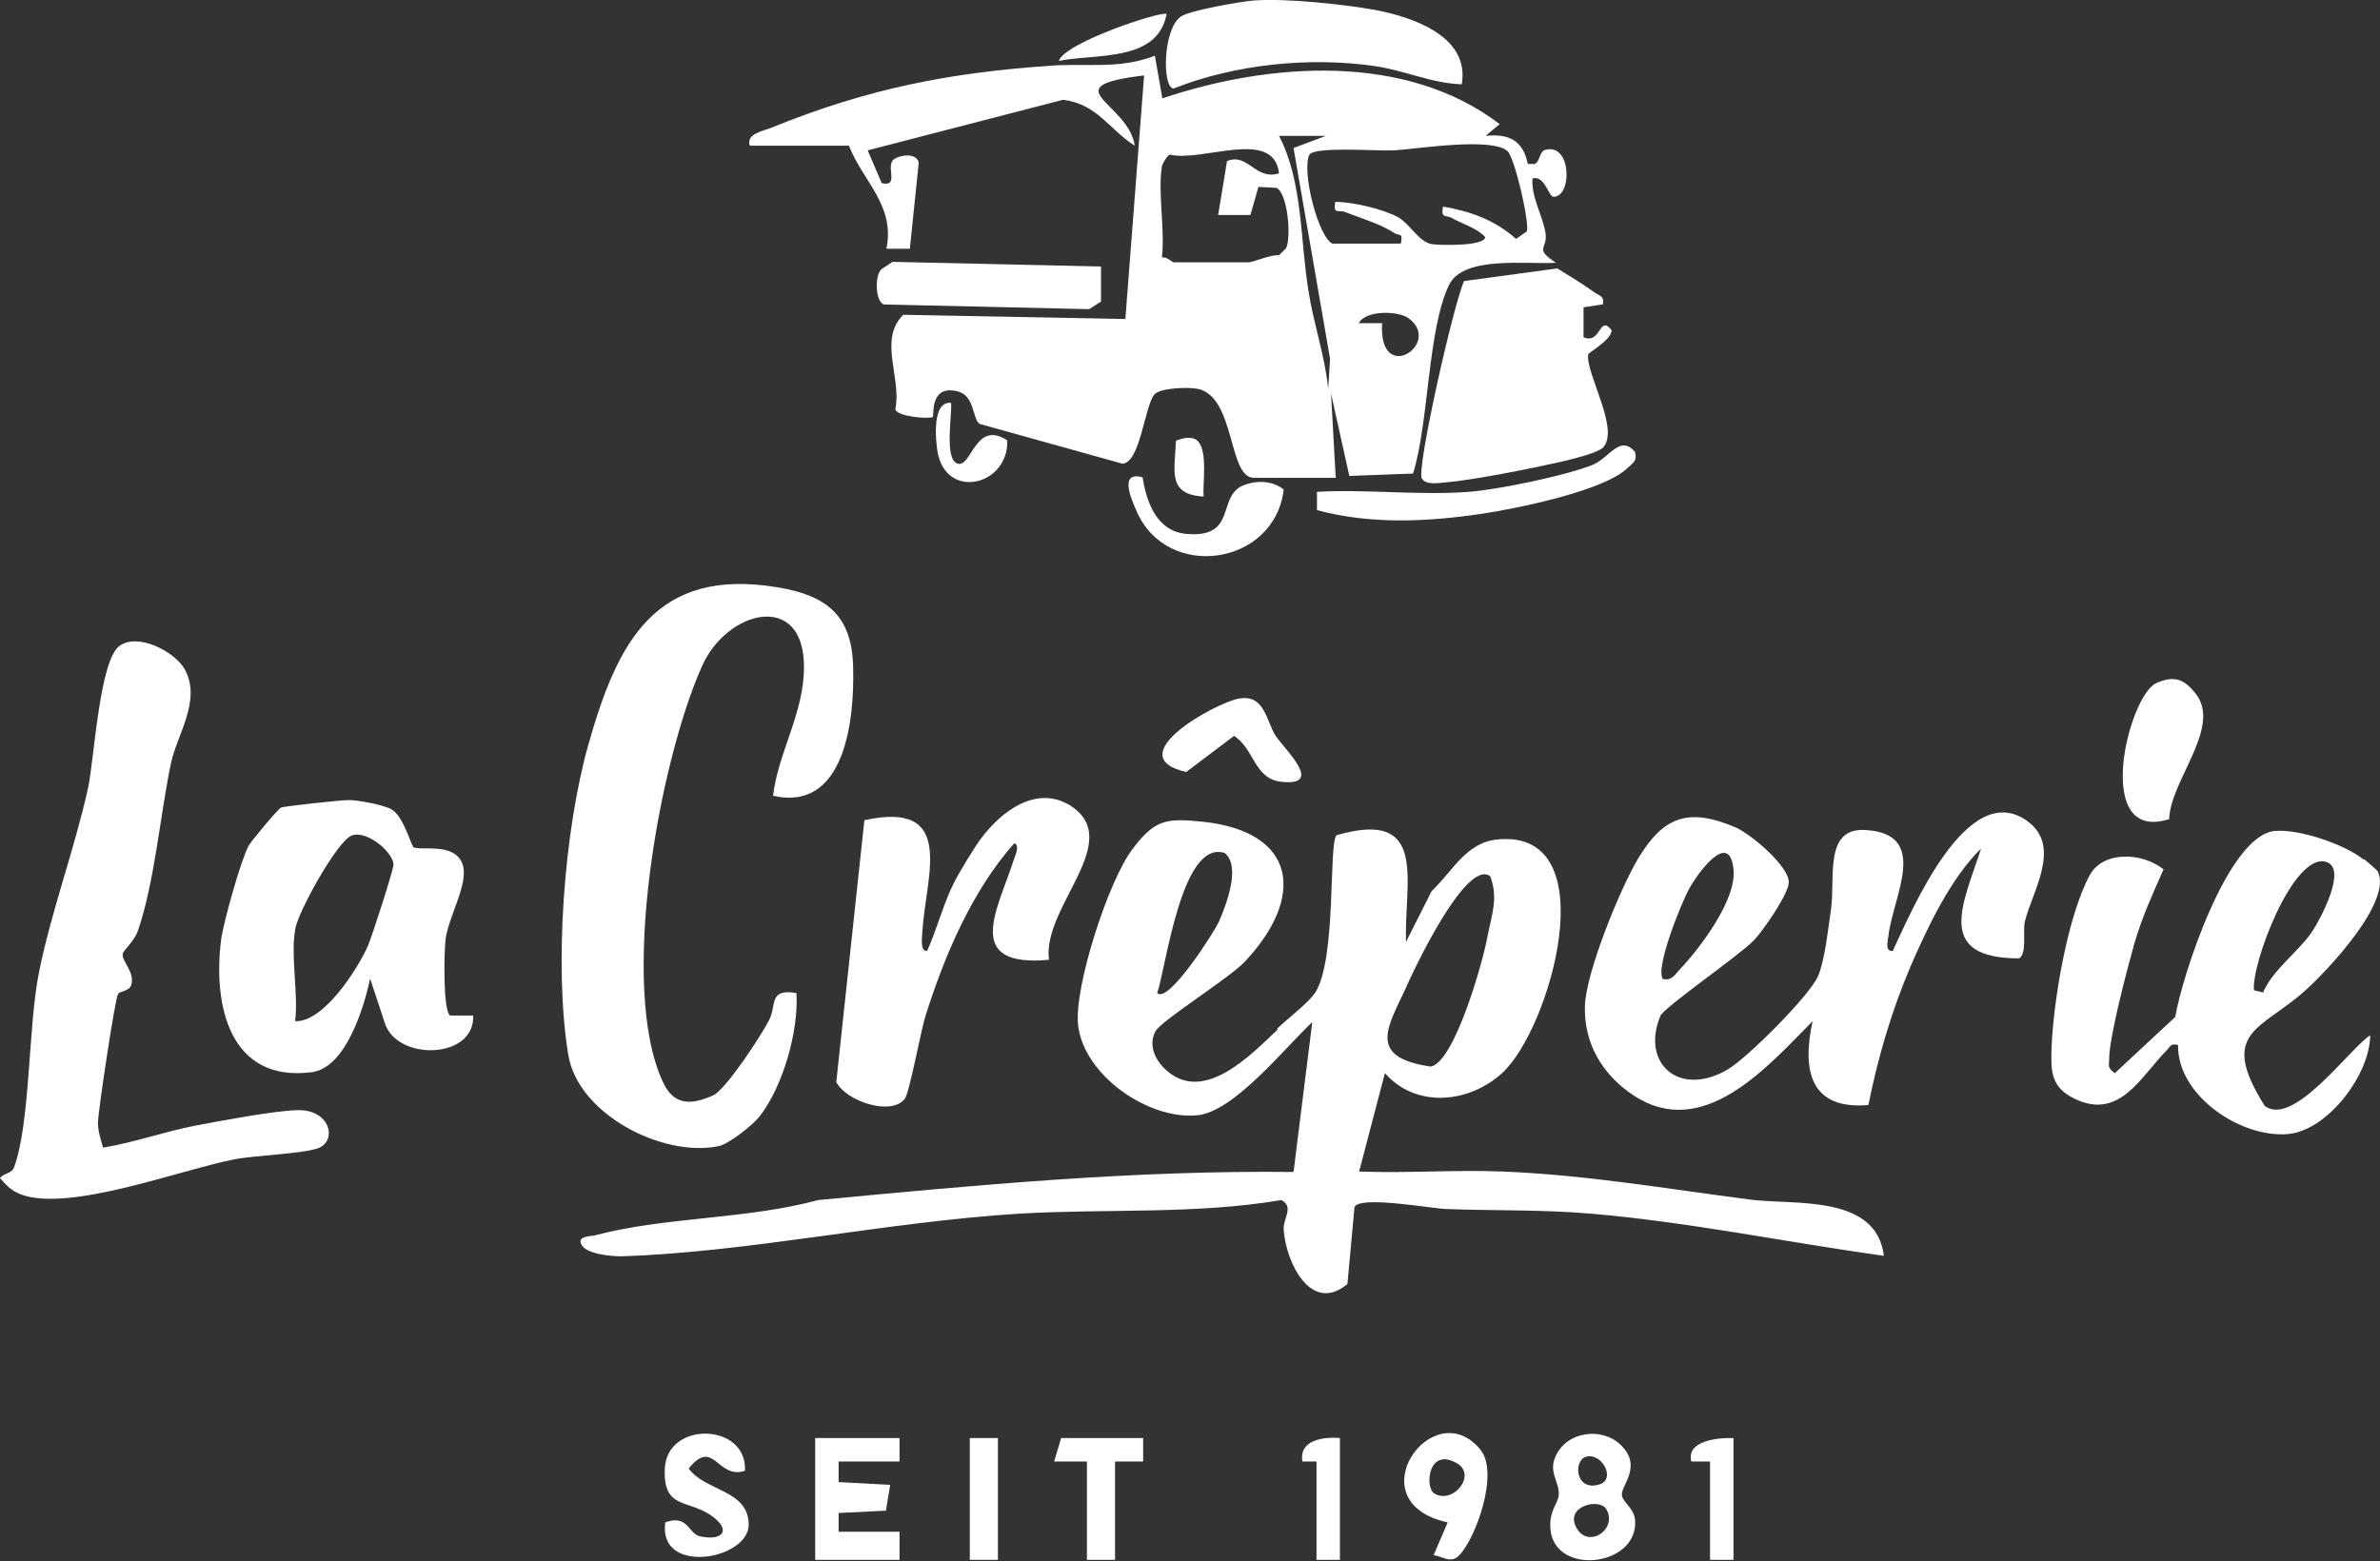
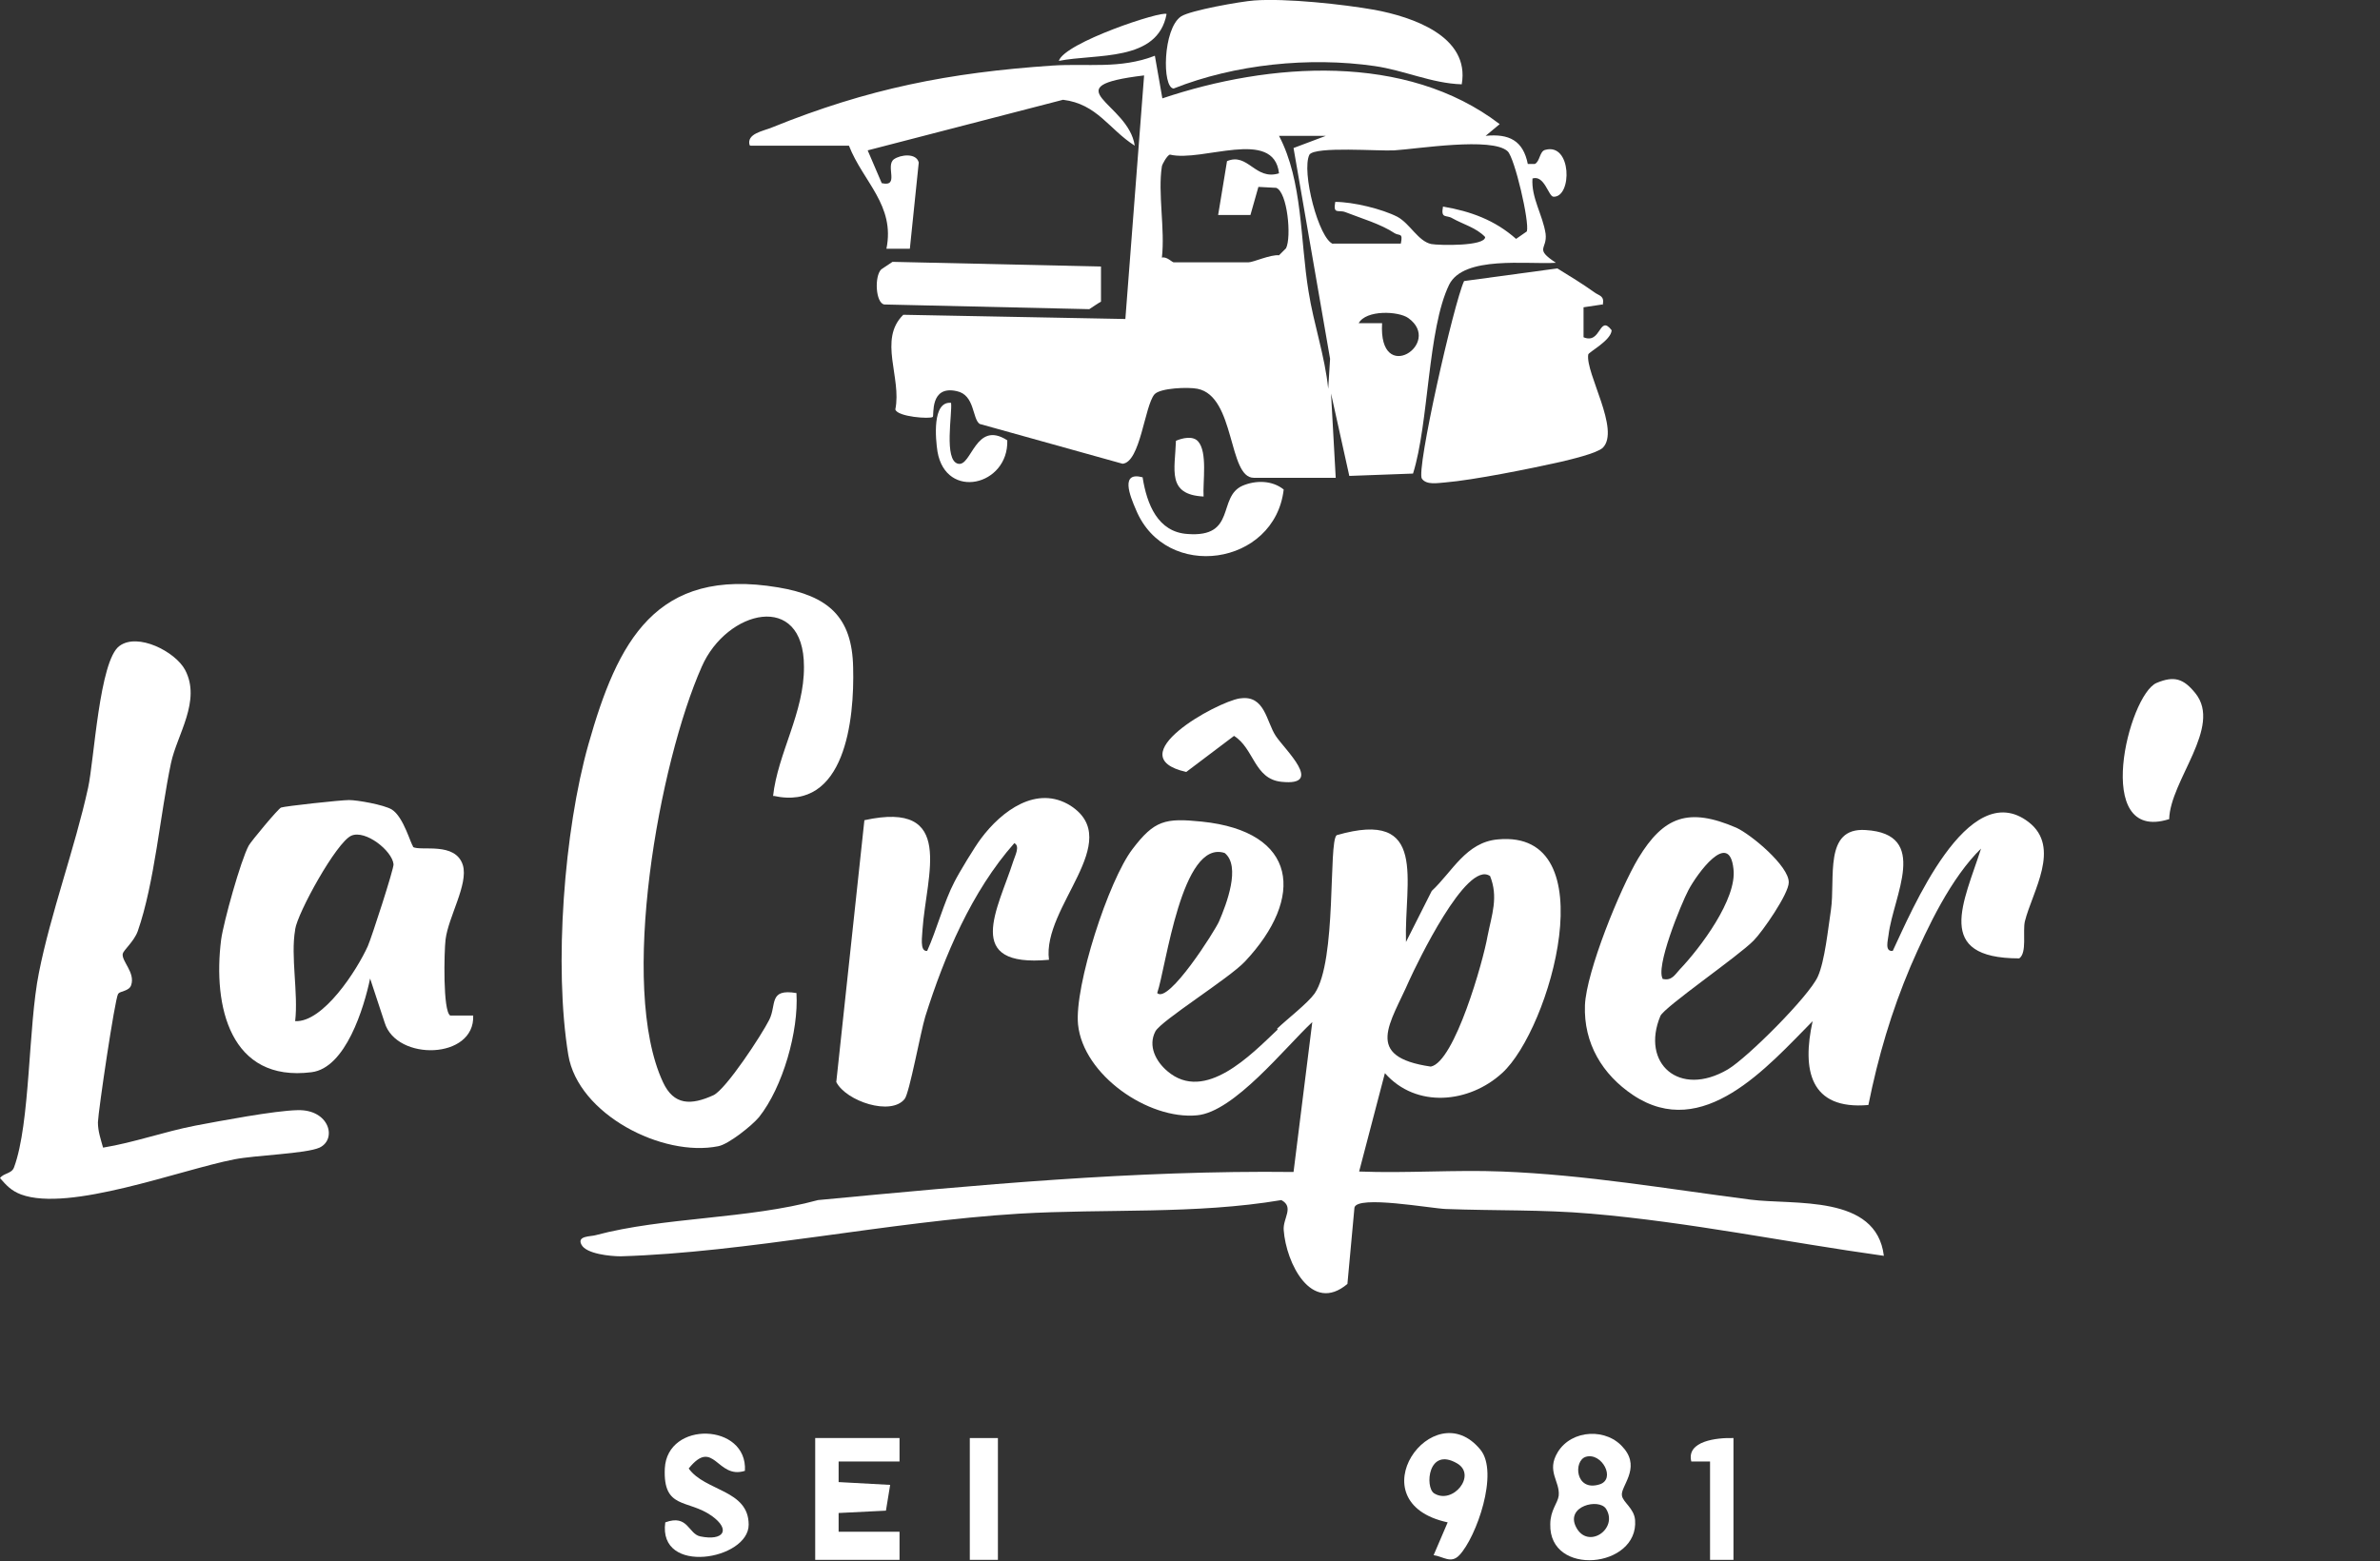
<svg xmlns="http://www.w3.org/2000/svg" id="Ebene_2" version="1.1" viewBox="0 0 508 333.3">
  <rect x="0" y="0" width="508" height="333.3" fill="#333333" stroke="none" />
  <defs>
    <style>
      .st0 {
        fill: #fff;
      }
    </style>
  </defs>
  <g id="Ebene_1-2">
    <g>
      <path class="st0" d="M160,31c-.7-2.5,2.9-3,4.8-3.8,20.5-8.3,37.8-11.7,59.8-13.2,7.5-.5,14.4.8,21.9-2.1l1.6,9.1c22.9-7.7,52-9.8,72,5.5l-3,2.5c5-.5,8,1,9,6h1.5c1.1-.5,1-2.7,2.2-3,5.7-1.6,5.8,10.1,1.8,10-1.1,0-1.9-4.7-4.5-3.9-.3,4.1,2.2,7.8,2.8,11.8.4,3.4-2.5,3.1,2.2,6.2-6.1.4-19.7-1.6-22.8,4.7-4.6,9.5-4.3,29.5-7.7,40.3l-13.6.5-3.9-17.6,1,18h-17.5c-5.5,0-3.9-17.4-12-19-1.9-.4-8-.2-9.2,1.2-2.1,2.5-3,14.5-6.8,14.8l-30.5-8.5c-1.6-1.1-1-6.2-4.9-7-5.8-1.3-4.8,5.2-5.1,5.5-.5.5-7.6,0-8-1.6,1.4-6.8-3.7-14.9,1.7-20.2l47.4.9,4-52c-19.9,2.4-3.3,5.8-2,15-5.5-3.5-8-8.9-15.3-9.8l-41.7,10.8,3,7c3.9.9.7-3.7,2.6-5.1,1.4-1,4.8-1.4,5.3.7l-1.9,18.4h-5c1.9-9.3-5-14.3-8-22h-21,0ZM283,29h-10c5.1,9.7,4.5,22.3,6.3,33.2,1.1,7,3.5,13.8,4.2,20.8l.4-6.4-7.8-45,6.9-2.6h0ZM284.5,52h14.5c.5-2.4-.3-1.6-1.3-2.2-3-2-7.2-3.2-10.5-4.5-1.5-.6-2.7.6-2.2-2.2,3.8,0,10,1.5,13.3,3.2,2.7,1.5,4.4,5.2,7.2,5.8,1.7.3,11.5.5,11.5-1.5-1.9-2-4.7-2.7-7-4-1.3-.8-2.5.2-2-2.5,5.9,1,11.1,2.9,15.6,6.9l2.3-1.6c.6-2-2.6-15.7-4.1-17.1-3.3-3.1-19.3-.5-24.2-.2-3.2.2-16.8-.9-18.1.9-1.8,3.5,2,18.2,5.1,19.1h0ZM248,35.5c-.9,5.7.7,13.5,0,19.5,1-.3,2.2,1,2.5,1h16c1,0,4.7-1.7,6.5-1.5l1.5-1.5c1.2-2.4.3-12-2.1-12.9l-3.8-.2-1.7,6h-6.9c0,.1,1.9-11.5,1.9-11.5,4.5-1.9,6,4.2,11.1,2.6-1.1-9.8-16.4-2.3-23.3-4-.6.2-1.6,2-1.7,2.5h0ZM295,69c-.8,13.5,13.1,4.3,5.6-1.1-2.1-1.5-9-1.8-10.6,1.1h5Z" />
      <path class="st0" d="M272.6,219.6c2.2-2.1,6.5-5.4,8-7.5,4.8-7,2.9-32.3,4.7-33.8,19.7-5.7,14.4,9.8,14.8,22.8l5.5-10.9c4.4-4.1,7.3-10.4,14.1-11,23.4-2.2,11.2,40.6.9,49.9-7,6.4-18.3,7.6-25,0l-5.5,21c10.1.4,20.4-.4,30.5,0,17.9.7,35.2,3.7,53,6,9.4,1.2,26.9-1.2,28.5,12-20.8-2.9-41.5-7.2-62.5-9-10.4-.9-20.6-.6-31-1-3.1-.1-18.9-3-19.5-.3l-1.5,16.3c-7.7,6.5-13.1-4.5-13.6-11.5-.2-2.5,2.3-4.9-.5-6.4-18.4,3.1-37.4,1.8-56,2.9-27.8,1.7-58.2,8.3-85,9.1-2.2,0-7.4-.5-8.4-2.5-1-1.9,2-1.7,3-2,14.6-3.9,32.5-3.4,47.5-7.5,33.7-3.2,67.5-6.4,101.5-6l4-32c-5.8,5.4-16.7,19.2-24.6,19.9-10.4,1-24.3-8.6-25.4-19.4-.8-8.2,6.5-30.7,11.6-37.4,4.7-6.2,7-6.7,14.8-5.9,20.5,2.1,22.1,16.2,9.2,29.9-3.4,3.6-17.9,12.6-19.1,14.9-1.6,3.1.1,6.4,2.6,8.5,8,6.8,17.9-3.6,23.5-8.9h0ZM247,212c2.4,2.4,12.4-13.4,13.2-15.3,1.6-3.7,4.7-11.8,1.2-14.6-9.2-3-12.5,24.4-14.4,29.9h0ZM318,187c-5-3.4-15.6,18.8-17.2,22.3-4,9.2-9.9,16.3,4.6,18.4,5.1-1,11.2-22.6,12.1-27.8.9-4.6,2.4-8.4.5-13Z" />
      <path class="st0" d="M165,170c1-9.2,6.7-17.9,6.6-27.7,0-16.2-16.5-12.1-21.8,0-9.1,20.5-17.8,68.3-8.3,88.7,2.3,5,6,5,10.8,2.8,2.7-1.3,10.3-12.9,11.9-16.1s-.2-6.7,5.8-5.7c.5,8.1-2.9,20.1-8,26.5-1.5,1.8-6.5,5.8-8.7,6.2-11.9,2.4-29.9-6.8-32-19.5-3.1-18.9-.9-47.9,4.3-66.3,6.2-21.9,14.3-37.9,40.5-33.5,10.7,1.8,15.8,6.3,16,17.1.3,11.1-1.7,30.8-17,27.4h0Z" />
      <path class="st0" d="M423,181c-6.6,6.4-11.5,16.8-15.2,25.3-4.1,9.7-6.9,19.2-9,29.6-12.5,1.1-14.2-7.5-11.9-17.9-9.7,9.8-23.4,25.7-38.3,15.8-6.6-4.4-10.6-11.1-10.3-19.2.3-7.2,7.5-24.9,11.4-31.4,5.4-8.9,10.7-10.9,20.9-6.5,3.1,1.4,11.3,8.2,11.2,11.7,0,2.4-5.6,10.5-7.5,12.4-3.2,3.3-19.1,14.2-19.9,16.1-4.2,10.1,4,17.5,14.4,11.4,4.2-2.5,17.3-15.6,19.2-19.8,1.5-3.3,2.2-10.3,2.8-14.2,1-6.8-1.6-17.7,7.4-17.1,13.8.8,5.9,14.1,4.9,22.4-.1,1.1-.9,3.6.9,3.4,3.9-8.2,16-37.5,29-27.5,7,5.4.8,14.8-.8,21.2-.5,2.2.5,6.7-1.2,7.9-18.4,0-11.8-12-8.1-23.6h0ZM355,209c1.8.4,2.5-.9,3.5-2,4.4-4.6,12.3-15.1,11.5-21.5-.9-8.5-7.8,1.1-9.6,4.5-1.5,2.8-7.3,16.9-5.4,19.1h0Z" />
      <path class="st0" d="M25.2,212.2c-.7,1.2-4.2,24.8-4.3,27.4,0,1.9.6,3.6,1.1,5.4,6.7-1.1,13-3.4,19.7-4.7,5.3-1,16.9-3.2,21.8-3.3,6.8-.2,8.5,6.2,4.7,8-2.9,1.3-13.6,1.6-18.2,2.5-11.7,2.3-35.2,11.3-45.5,7.5C2.4,254.2,1.4,253.1,0,251.5c.8-1.1,2.5-.9,3-2.3,3.5-9.5,3-30.1,5.3-41.5,2.5-12.7,7.7-26.7,10.5-39.5,1.3-5.9,2.4-27.2,6.7-30.3,3.9-2.9,11.9,1.2,14,5.1,3.5,6.6-1.7,13.8-3,19.9-2.3,10.9-3.5,25.6-7.1,35.9-.8,2.2-3,4-3.2,4.8-.3,1.6,2.7,4,1.8,6.7-.4,1.3-2.4,1.3-2.7,1.8Z" />
-       <path class="st0" d="M504.6,183.4c.5.4,2.8,2.4,2.9,2.6,3.3,6.4-10.8,21.3-15.5,25.5-9.5,8.5-18.6,8.7-8.6,24.6,6.1,4.6,17.9-12,22.5-15.1,0,8.3-9,20.3-17.5,21.1-10.1.9-23.7-8.2-23.5-19-1.5-.4-1.6.2-2.4,1.1-5.5,5.5-10,15-19.6,10.4-5.1-2.4-5.2-5.8-5-11,.4-10,3.4-27.9,8.1-36.7,2.9-5.4,11.4-4.9,15.8-1.3-2.4,5.4-4.5,10-6.2,15.7-1.5,5.4-5.3,19.6-5.4,24.6,0,1.6-.5,2,1.2,3.2l12.9-12c1.5-8.9,11.2-38.7,21.2-39.7,5.1-.5,14.9,2.8,19,6.1h0ZM483,212c1.9-4.8,7.6-8.8,10.5-13.1,1.6-2.4,7.7-13.5,3-14.9-7-2.1-16,21.8-15.4,27.4l2,.5Z" />
      <path class="st0" d="M88.1,180.8c1.7,1,9.1-1.2,10.7,3.9,1.2,4.1-3.1,11-3.7,15.9-.3,2.5-.6,15.3,1,16.2h4.9c.4,9.4-16.4,9.8-18.9,1.5l-3.1-9.4c-1.3,6.2-5.2,19.1-12.5,20-17.4,2.2-21.1-14.1-19.3-28.3.5-3.7,4.2-17,5.9-20.1.5-.9,6.3-7.9,6.9-8.1.8-.3,12.7-1.6,14.5-1.6s7.4,1,9.1,2c2.6,1.6,4.1,7.6,4.6,7.9h0ZM63,198.5c-1,5.7.7,13.5,0,19.5,6,.3,13.2-10.9,15.5-16,.8-1.8,5.6-16.6,5.5-17.5-.3-2.9-6-7.4-9-6.1-3.2,1.4-11.5,16.5-12,20h0Z" />
      <path class="st0" d="M223.9,204.9c-18.5,1.7-10.9-10.8-7.6-21.1.3-1,1.5-3.2.2-3.8-9.1,10.3-14.9,24-19,37-1,3.3-3.4,16.4-4.4,17.6-2.9,3.7-12.5.5-14.6-3.6l6-55.9c19.6-4.3,13.2,11.7,12.4,23.4,0,1.1-.7,4.7,1,4.5,2-4.4,3.6-10.5,5.8-14.7,1-2,4.4-7.6,5.7-9.3,4.4-5.9,11.9-11.5,19.1-7,11.7,7.6-6.1,21.6-4.6,32.9h0Z" />
      <path class="st0" d="M342,65l-4,.6v6.4c3.8,1.6,3.3-5,6-1.5-.1,2.2-5,4.7-5,5.2-.6,4,6.9,16.1,3.1,19.9-1.3,1.2-6.9,2.5-9,3-6.2,1.4-18.6,3.9-24.7,4.4-1.5.1-3.9.6-4.9-.8-1.3-1.7,6.8-37.5,9-42.2l19.9-2.7c2.6,1.6,5.4,3.3,7.9,5.1,1.1.8,2.2.7,1.8,2.7h0Z" />
      <path class="st0" d="M312,18c-6.4-.2-12.3-3-18.6-3.9-13.9-2-29.8-.4-42.9,4.8-2.5-.2-2.3-12.8,1.6-15.4,2-1.3,12.8-3.2,15.6-3.4,6.8-.5,18.9.8,25.7,2,8,1.5,20.4,5.6,18.6,15.9h0Z" />
      <path class="st0" d="M235,57v7.4c-.1,0-2.5,1.6-2.5,1.6l-43.8-1c-1.8-.4-2.1-6-.6-7.5l2.4-1.6,44.5,1h0Z" />
      <path class="st0" d="M462.9,174.9c-16.4,5.1-8.6-26.5-2.6-29.1,3.8-1.6,5.8-.9,8.3,2.2,5.8,7.2-5.4,18.6-5.6,26.9h0Z" />
-       <path class="st0" d="M281.1,108.9v-3.9c10.5-.6,21.9.8,32.4,0,6.4-.5,20.4-3.4,26.3-5.7,3.7-1.4,5.9-6.7,9.2-2.8.5,2-.5,2.3-1.6,3.4-5,4.9-23.8,8.7-31.2,9.8-11.6,1.7-23.6,2.3-35.1-.8h0Z" />
      <polygon class="st0" points="192 307 192 312 179 312 179 316.4 190 317 189.1 322.5 179 323 179 327 192 327 192 333 174 333 174 307 192 307" />
      <path class="st0" d="M346.7,309.3c3.5,4.3-.9,8.1-.5,10,.2,1.4,2.6,2.7,2.8,5.2.8,10.3-18.4,12.2-18.1.9,0-3,1.6-4.5,1.8-6.1.3-3.1-2.7-5.2-.2-9.3,3-4.9,10.6-5.2,14.1-.8h0ZM338.5,311c-2.7.8-2.3,7.5,2.9,5.9,3.6-1.1.5-6.9-2.9-5.9ZM342.8,322.1c-1.5-2.3-8.7-.6-6.4,3.9,2.5,4.9,9.1.4,6.4-3.9Z" />
      <path class="st0" d="M159,314c-6,1.9-6.6-7.2-12-.5,3.5,4.9,12.8,4.5,12.8,12s-19.4,10.9-17.8-.5c4.9-1.8,4.9,2.5,7.5,3,4.9,1,6.6-1.4,2.4-4.4-5.1-3.6-10.4-1.3-10-10.1.5-10.3,17.7-9.7,17.1.5h0Z" />
      <path class="st0" d="M306,332l3-7c-19.9-4.3-3.1-27.9,7-15.5,4,4.9-.9,18.7-4.5,22.5-1.8,1.9-3.4.3-5.5,0ZM306.1,318.8c4,2.5,9.2-3.9,4.9-6.4-6.2-3.6-6.9,5.1-4.9,6.4Z" />
      <path class="st0" d="M264.7,149.1c5.3-.8,5.6,5,7.6,8,1.9,2.9,10.5,10.8,1.2,9.8-5.8-.6-5.8-7.1-10.1-9.8l-10.2,7.7c-14.6-3.3,6.4-14.9,11.4-15.7Z" />
      <path class="st0" d="M243.9,102c.9,5.6,3.2,11.6,9.6,12,10.5.8,6.3-7.9,11.7-10.3,2.8-1.2,6.3-1.2,8.8.8-1.9,16.3-25.1,19.7-31.5,4.4-1.4-3.2-3.4-8.3,1.4-7h0Z" />
-       <polygon class="st0" points="244 307 244 312 238 312 238 333 232 333 232 312 225 312 226.5 307 244 307" />
      <rect class="st0" x="207" y="307" width="6" height="26" />
      <path class="st0" d="M370,307v26h-5v-21h-4c-1.1-4.4,5.5-5.1,9-5Z" />
-       <path class="st0" d="M286,307v26h-5v-21h-3c-.8-4.6,4.5-5.3,8-5Z" />
      <path class="st0" d="M203,86c.3,2.2-1.6,12.3,1.5,13,2.9.7,3.7-9.4,10.5-5,.3,9.7-13.1,12.9-14.9,2.4-.4-2.6-1.2-10.8,2.9-10.4h0Z" />
      <path class="st0" d="M249,3c-1.9,10.3-15,8.4-23,10,1.2-3.9,22.1-10.8,23-10Z" />
      <path class="st0" d="M255.7,94.2c2.1,2.3,1,8.7,1.2,11.8-7.9-.4-6.1-5.7-5.9-11.9,1.4-.6,3.6-1.1,4.7.1h0Z" />
    </g>
  </g>
</svg>